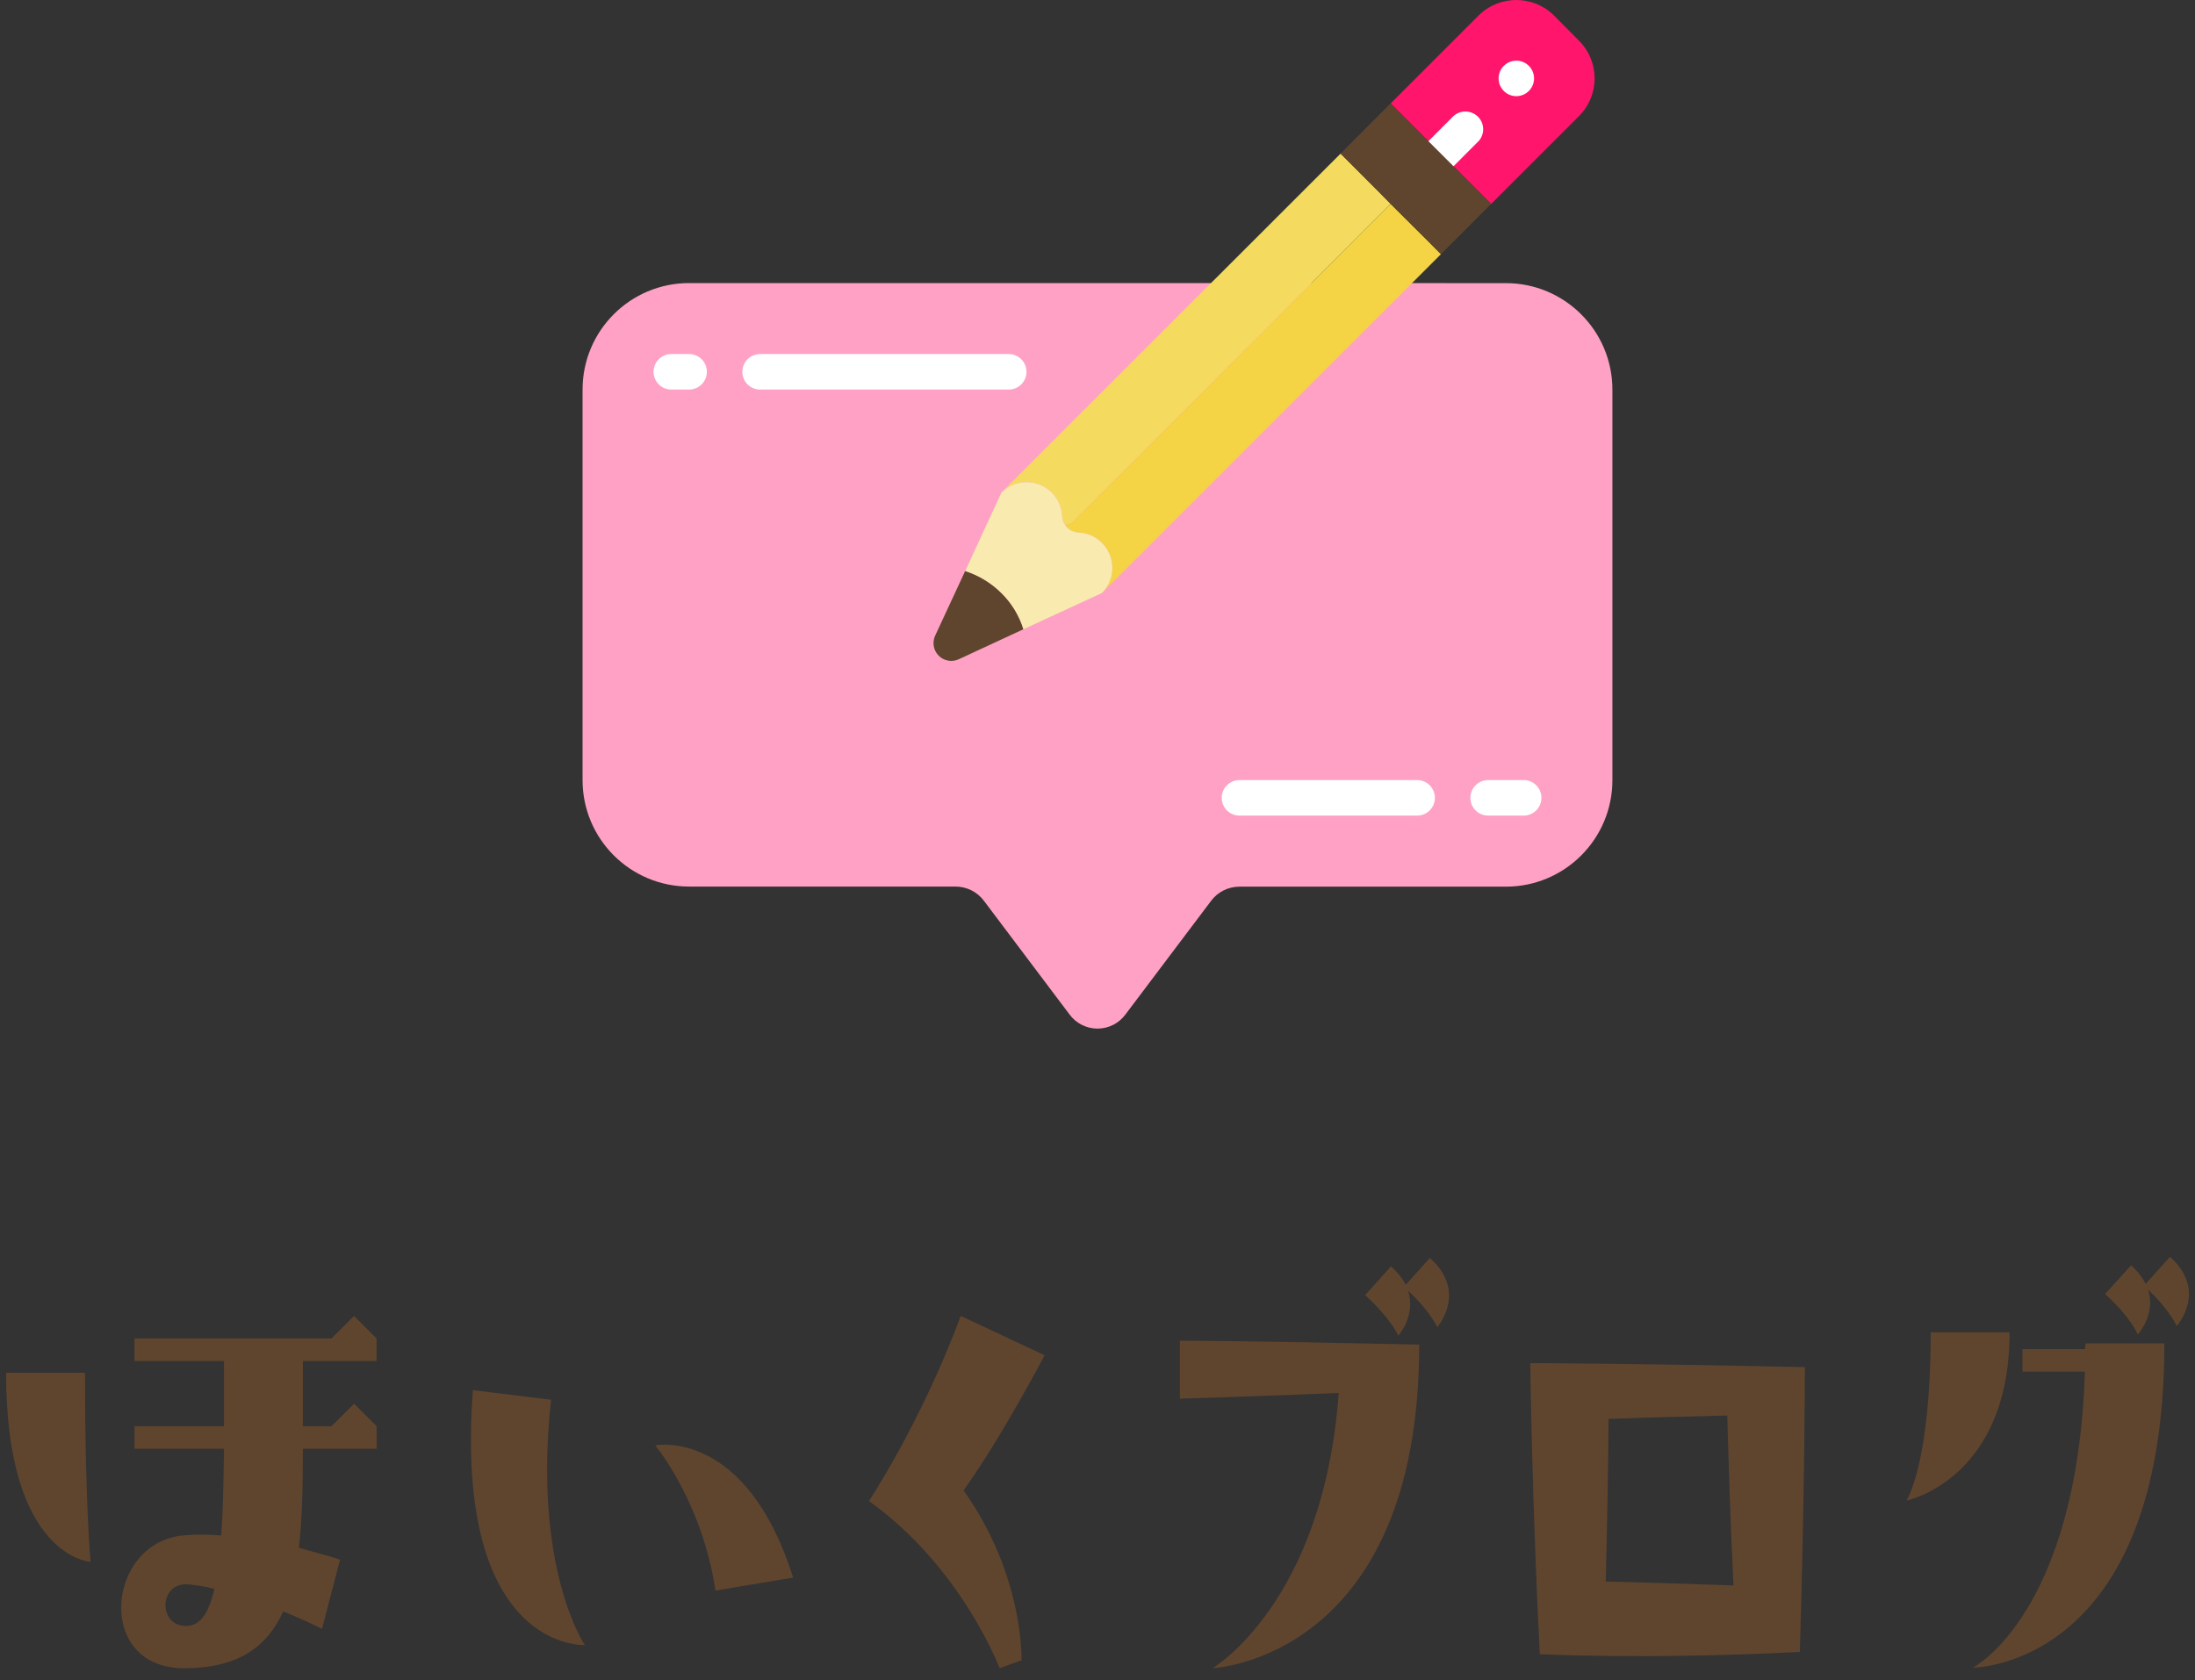
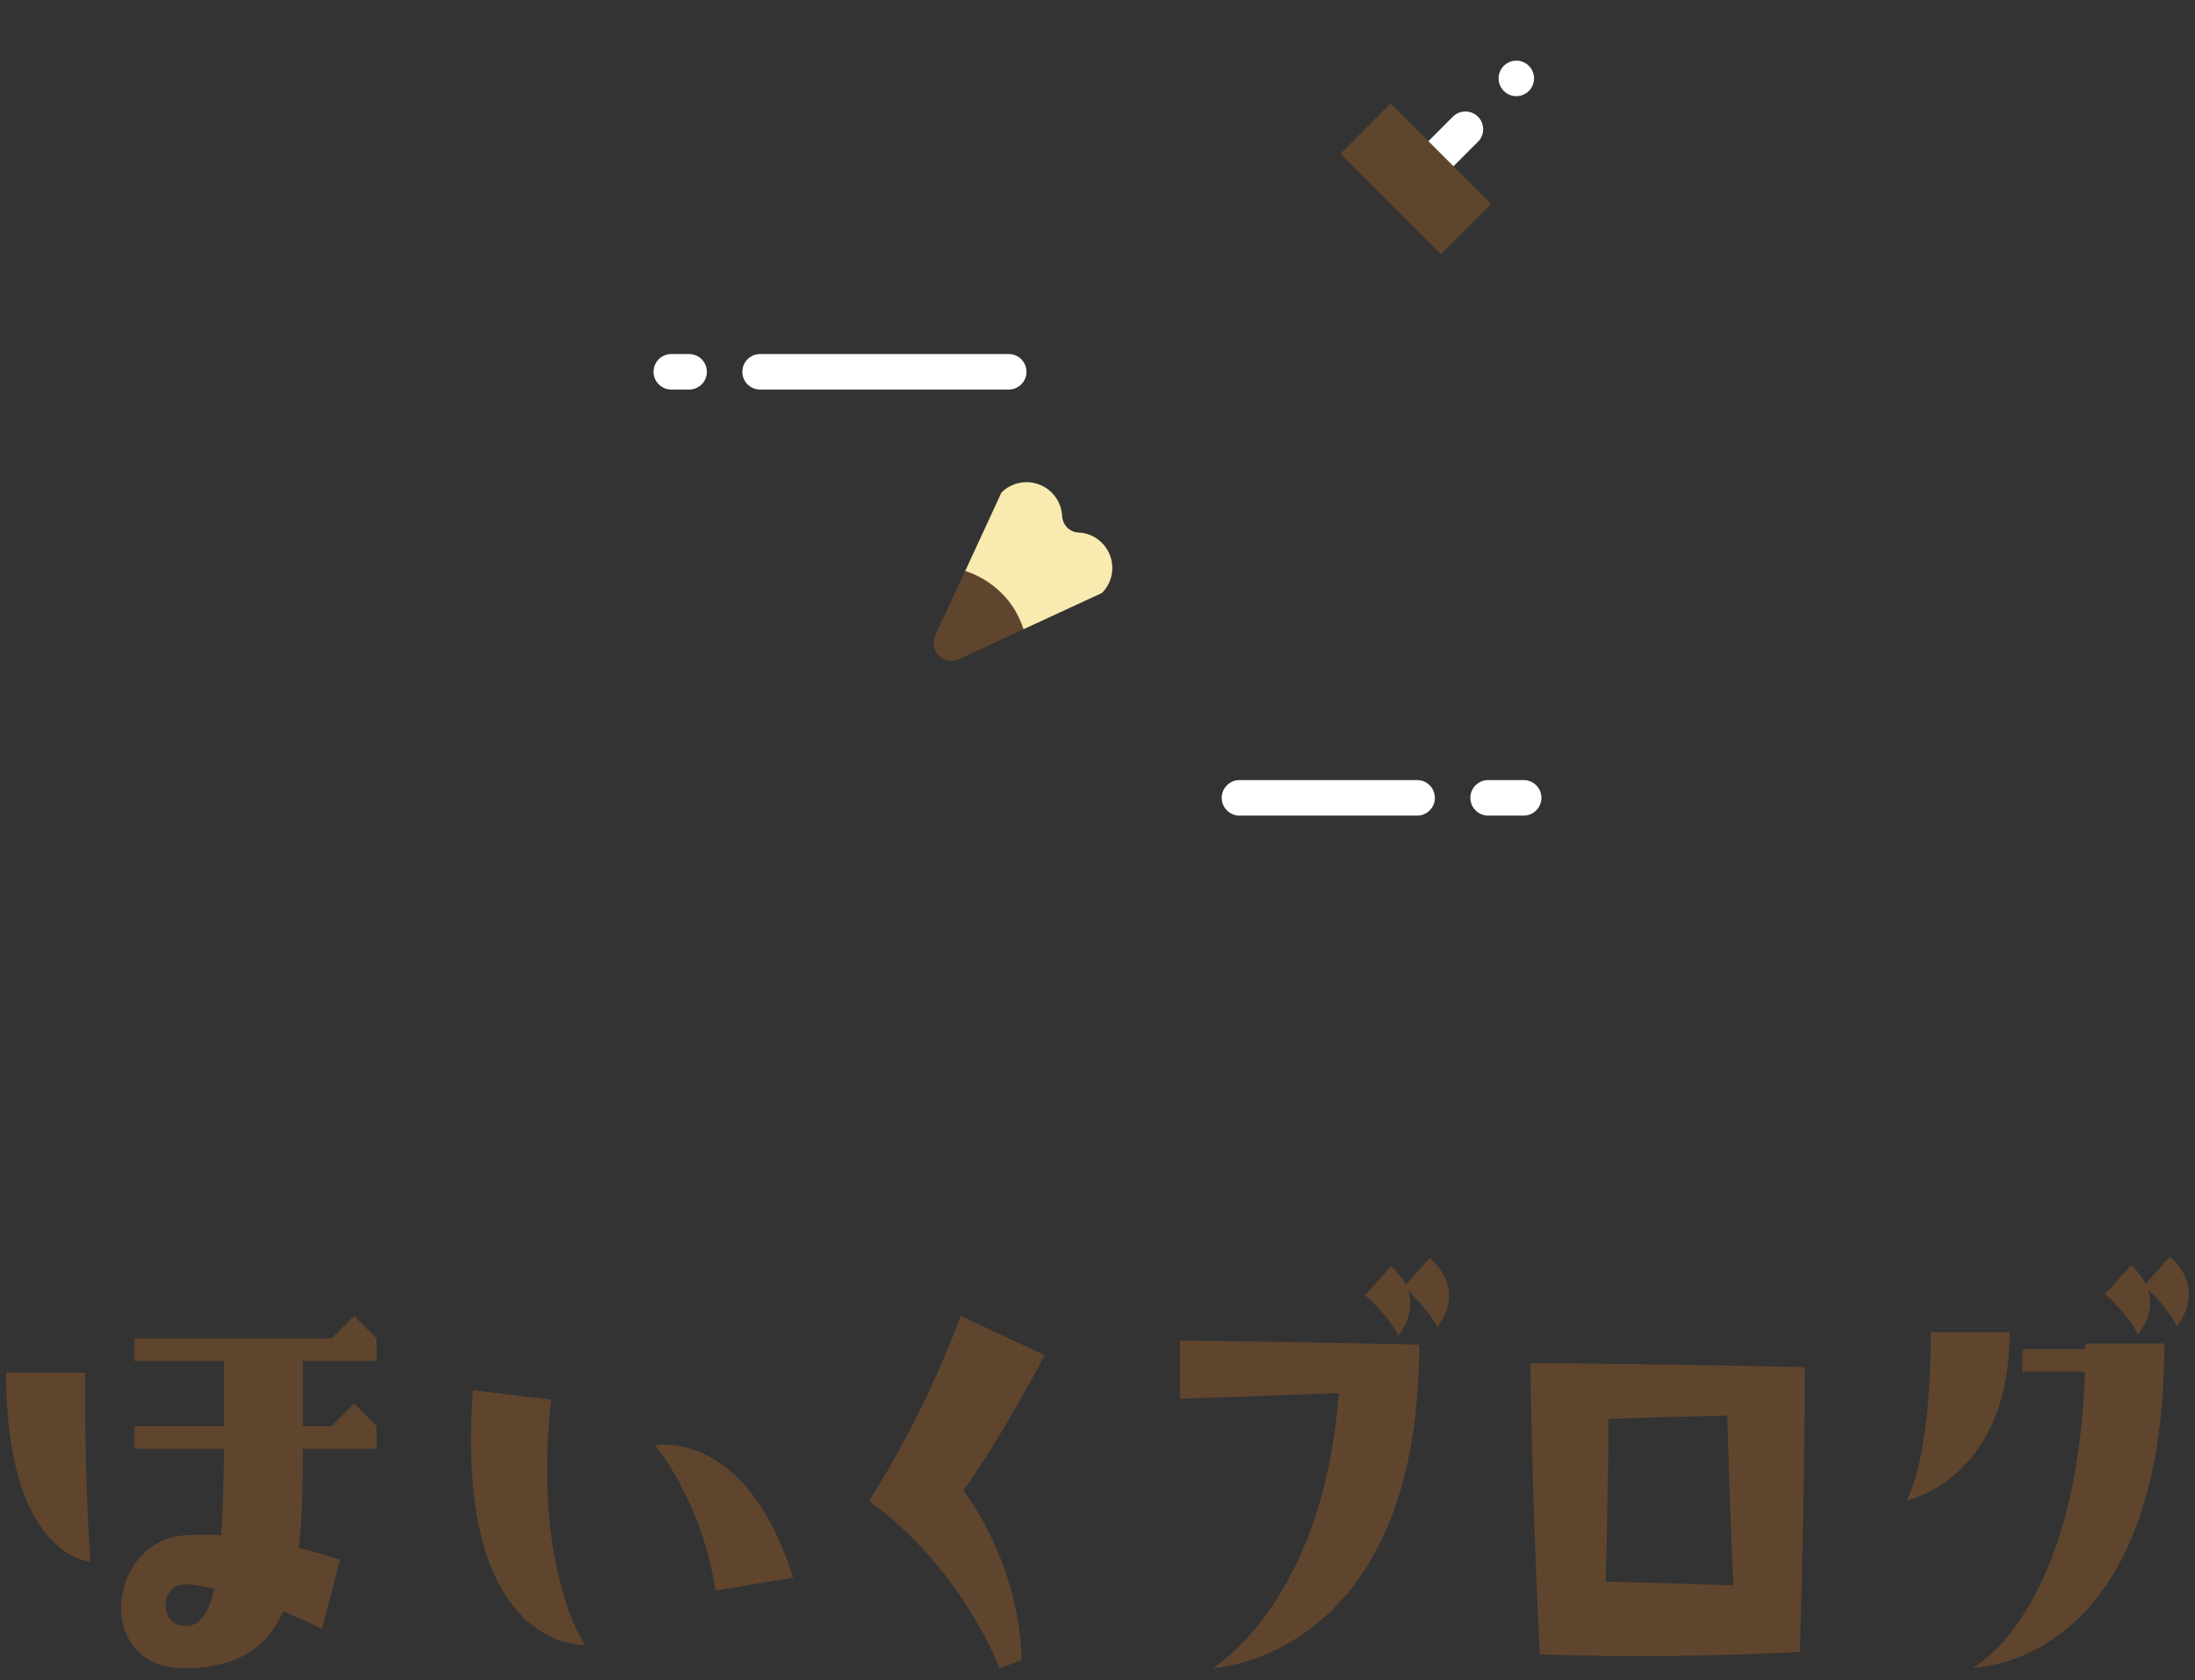
<svg xmlns="http://www.w3.org/2000/svg" width="64" height="49" viewBox="0 0 64 49">
  <rect x="0" y="0" width="64" height="49" fill="#333333" stroke="none" />
  <style type="text/css">
	.st0{fill:#F4D345;}
	.st1{fill:#F4DB60;}
	.st2{fill:#F9EAB0;}
	.st3{fill:#60452E;}
	.st4{fill:#FF156C;}
	.st5{fill:#FFA1C4;}
	.st6{fill:#FFFFFF;}
</style>
  <path class="st3" d="M2.478 40.038c0 3.792.162 5.514.162 5.514s-2.462-.13-2.462-5.514h2.3zm8.501-1.002v.657h-2.149v1.903h.836l.658-.656.657.656v.657h-2.151c0 1.067-.018 2.035-.115 2.89.477.131.901.246 1.199.344l-.525 2.02c-.329-.164-.722-.346-1.132-.509-.477 1.049-1.33 1.657-2.89 1.657-2.61 0-2.265-3.66-.032-3.872.344-.032.722-.032 1.116 0 .049-.674.067-1.512.081-2.529h-2.61v-.657h2.609v-1.903h-2.61v-.657h5.745l.658-.656.655.655zm-4.726 7.303c-.344-.081-.641-.131-.838-.131-.787 0-.787 1.214 0 1.214.361.002.641-.245.838-1.083zm10.8 1.64s-3.823.199-3.265-7.433l2.28.278c-.541 4.942.985 7.155.985 7.155zm6.072-1.967l-2.263.378c-.395-2.609-1.756-4.234-1.756-4.234s2.64-.526 4.019 3.856zm4.969-2.543c1.774 2.492 1.69 4.955 1.69 4.955l-.639.229s-1.101-2.938-3.808-4.875c0 0 1.526-2.298 2.676-5.399l2.444 1.148c.001.001-1.246 2.381-2.363 3.942zm10.939-2.841c-3.399.132-4.63.165-4.63.165v-1.69s1.739 0 6.977.113c0 9.175-6.023 9.438-6.023 9.438s3.234-1.905 3.676-8.026zm2.872-1.92s-.182-.443-.853-1.066c.246.722-.28 1.313-.28 1.313s-.213-.494-.968-1.182l.754-.839c.197.181.343.36.428.541l.705-.787c1.117 1.002.214 2.02.214 2.02zm2.714 1.051s2.773 0 8.006.115c0 0 0 3.445-.147 8.305-4.43.229-7.582.066-7.582.066-.228-4.449-.277-8.486-.277-8.486zm2.2 6.368c.919.017 2.165.066 3.724.113-.099-2.019-.147-3.807-.18-4.956-1.443.032-2.595.066-3.464.099 0 1.002-.031 2.626-.08 4.744zm8.769-2.363s.706-1.066.706-4.907h2.299c0 4.299-3.005 4.907-3.005 4.907zm5.203-3.76h-1.822v-.657h1.822l.018-.163h2.297c0 9.454-5.579 9.454-5.579 9.454s3.034-1.56 3.264-8.634zm.59-2.264l.757-.837c.196.18.327.361.426.541l.706-.789c1.116 1.001.197 2.02.197 2.02s-.182-.442-.839-1.067c.247.723-.296 1.313-.296 1.313s-.194-.492-.951-1.181z" />
  <g id="_x30_66---Comment-Note">
-     <path id="Shape" class="st5" d="M32 8.256h-11.908c-1.716 0-3.106 1.391-3.106 3.106v11.39c0 1.716 1.391 3.105 3.106 3.105h7.766c.325 0 .632.151.828.412l2.496 3.315c.192.262.495.416.818.416s.626-.154.816-.414l2.496-3.312c.195-.262.502-.414.828-.414h7.767c1.716 0 3.106-1.392 3.106-3.106v-11.39c0-1.716-1.392-3.106-3.106-3.106l-11.907-.002z" />
-     <path id="Shape_1_" class="st0" d="M32.129 17.296c.194-.194.304-.458.304-.733 0-.274-.109-.538-.304-.732-.183-.184-.429-.291-.688-.3-.155-.007-.298-.088-.383-.218l.181-.052 9.309-9.312 1.103 1.098.363.367-9.885 9.882z" />
-     <path id="Shape_2_" class="st4" d="M46.041 3.384l-2.562 2.563-2.931-2.931 2.562-2.562c.608-.605 1.593-.605 2.201 0l.729.735c.606.606.606 1.588.001 2.195z" />
-     <path id="Shape_3_" class="st1" d="M40.548 5.947l-9.309 9.312-.181.052c-.053-.076-.083-.166-.088-.259-.019-.41-.278-.771-.661-.92-.383-.149-.818-.059-1.109.231l9.889-9.884 1.097 1.098.362.37z" />
    <path id="Shape_4_" class="st6" d="M44.577 1.92c-.147-.148-.371-.192-.563-.112-.193.08-.32.269-.32.479 0 .209.127.398.32.479.193.08.416.035.563-.112.202-.204.202-.532 0-.734z" />
    <path id="Shape_5_" class="st6" d="M42.381 3.384l-.732.733c-.135.13-.188.322-.141.503.047.181.188.322.37.37.181.047.374-.007.503-.142l.733-.734c.183-.205.173-.518-.021-.711-.197-.194-.508-.202-.712-.019z" />
    <path id="Shape_6_" class="st3" d="M29.841 18.352l-1.875.87c-.199.099-.439.059-.596-.098-.157-.157-.197-.397-.098-.597l.87-1.874c.397.128.76.348 1.056.643.299.293.52.656.643 1.056z" />
    <path id="Shape_7_" class="st2" d="M32.129 17.296l-2.288 1.056c-.124-.399-.344-.763-.642-1.056-.296-.295-.659-.515-1.056-.643l1.056-2.288c.292-.29.726-.381 1.109-.231.383.148.642.51.661.92.005.093.035.183.088.259.085.13.228.211.383.218.259.009.505.116.688.3.194.194.304.458.304.732.001.275-.108.539-.303.733z" />
    <path id="Shape_8_" class="st6" d="M20.092 11.362h-.518c-.286 0-.518-.231-.518-.518 0-.287.232-.518.518-.518h.518c.286 0 .518.231.518.518 0 .287-.232.518-.518.518z" />
    <path id="Shape_9_" class="st6" d="M29.411 11.362h-7.248c-.286 0-.518-.231-.518-.518 0-.287.232-.518.518-.518h7.248c.286 0 .518.231.518.518 0 .287-.232.518-.518.518z" />
    <path id="Shape_10_" class="st6" d="M44.425 23.788h-1.034c-.287 0-.519-.232-.519-.518s.231-.519.519-.519h1.034c.286 0 .519.232.519.519-.001.286-.233.518-.519.518z" />
    <path id="Shape_11_" class="st6" d="M41.318 23.788h-5.178c-.285 0-.518-.232-.518-.518s.232-.519.518-.519h5.178c.287 0 .519.232.519.519 0 .286-.232.518-.519.518z" />
    <path id="Shape_12_" class="st3" d="M43.479 5.947l-1.465 1.465-.364-.367-1.104-1.098-.363-.368-1.097-1.098 1.46-1.465 2.933 2.931z" />
  </g>
</svg>